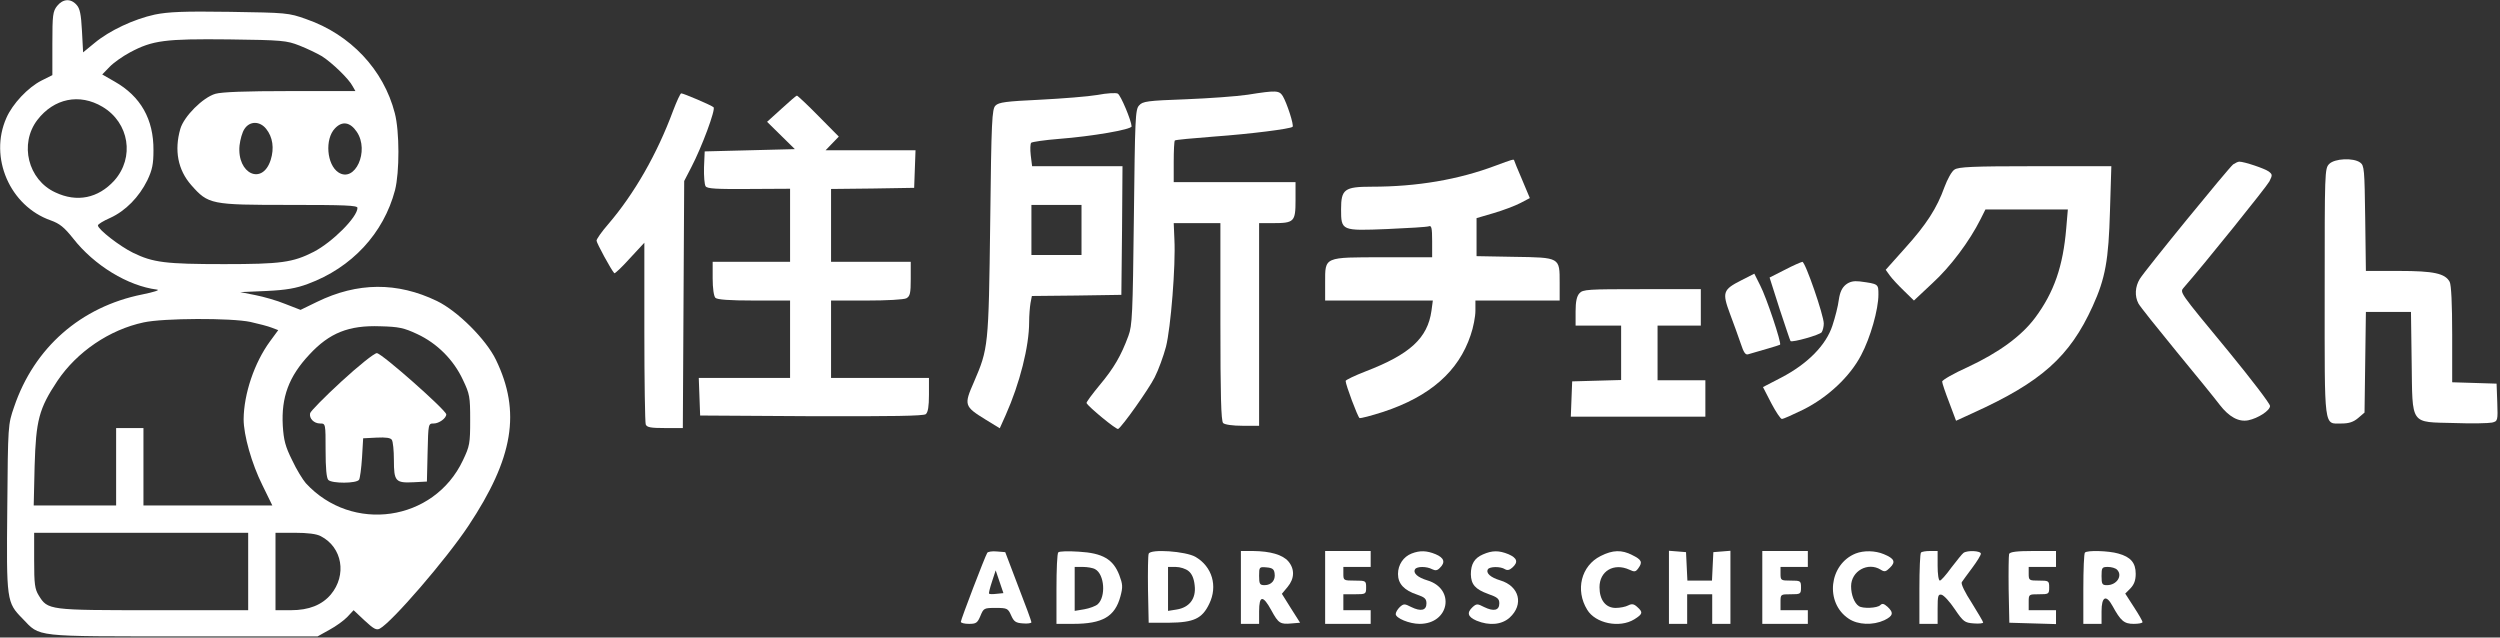
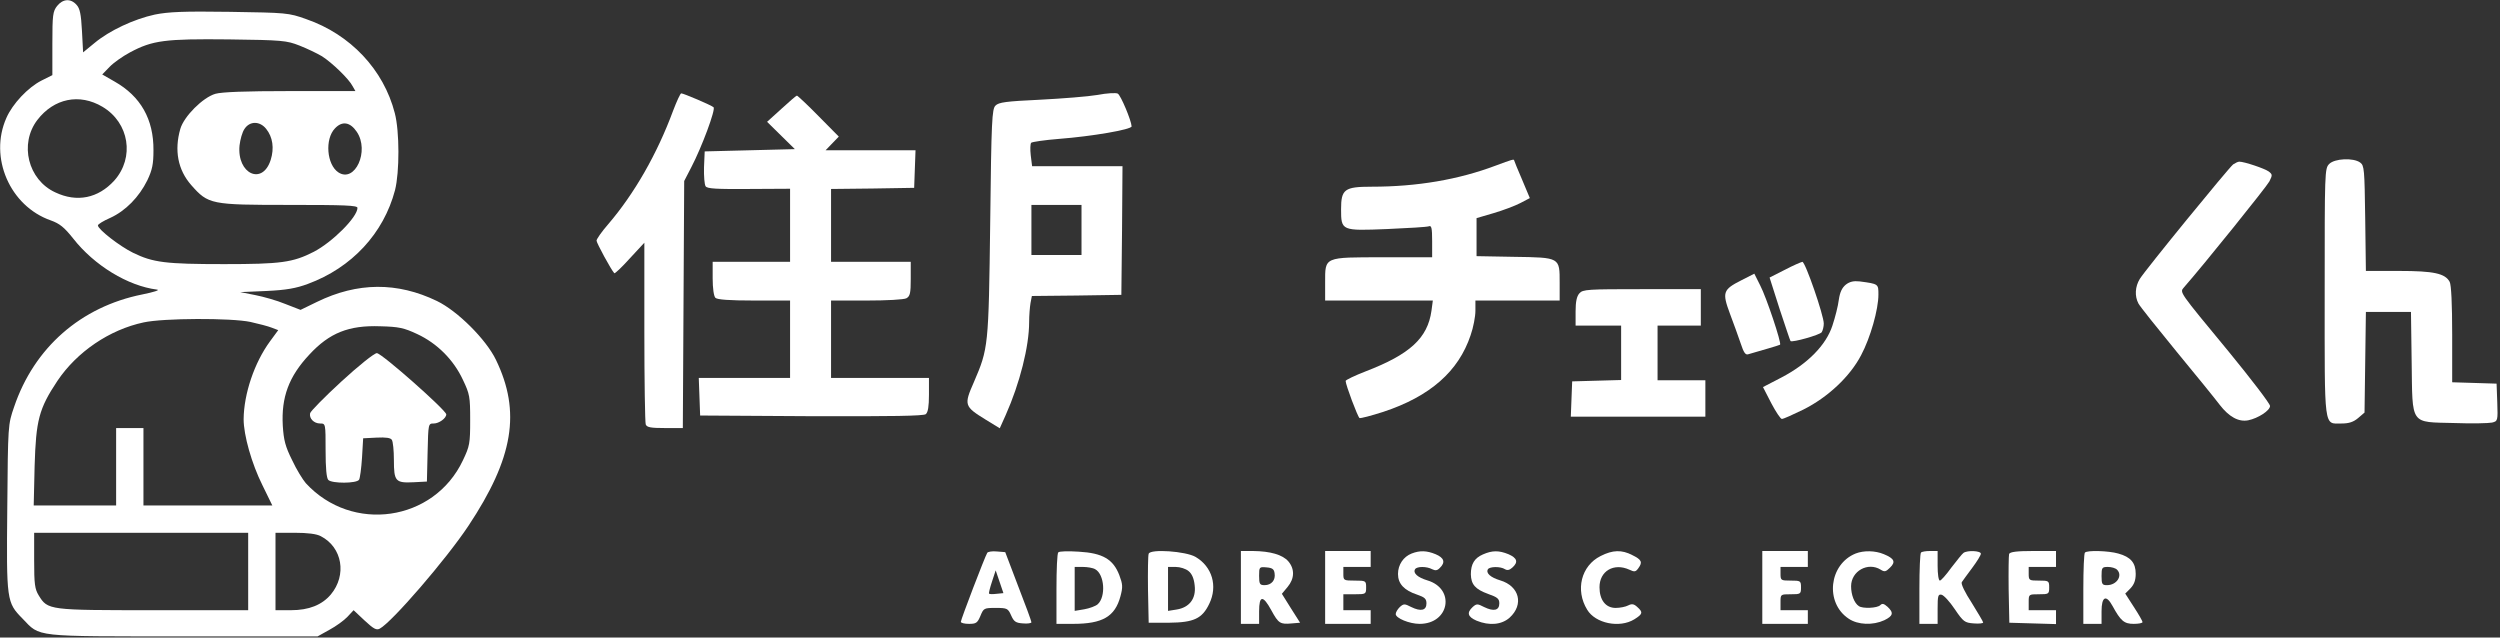
<svg xmlns="http://www.w3.org/2000/svg" version="1.0" width="1098pt" height="280pt" viewBox="0 0 1098 280" preserveAspectRatio="xMidYMid meet">
  <rect x="0" y="0" width="1098" height="280" fill="#333333" stroke="none" />
  <g transform="translate(0,280) scale(0.1,-0.1)" fill="#fff" stroke="none">
    <path d="M251 2774 c-19 -24 -21 -40 -21 -165 l0 -139 -48 -24 c-59 -30 -127 -102 -154 -164 -77 -173 15 -387 195 -450 39 -14 59 -30 98 -79 93 -119 241 -209 369 -225 14 -2 -15 -11 -64 -21 -271 -54 -476 -234 -564 -494 -27 -78 -27 -79 -30 -443 -4 -409 -3 -416 67 -487 79 -82 42 -78 706 -78 l590 0 52 29 c28 15 64 41 79 57 l27 29 49 -46 c39 -36 51 -43 66 -35 54 29 292 305 389 451 198 298 232 501 121 730 -43 89 -168 214 -259 258 -174 84 -349 83 -527 -4 l-72 -35 -67 26 c-36 15 -96 32 -132 39 l-66 13 115 5 c87 4 131 12 182 31 193 71 333 222 383 412 20 79 20 258 -1 338 -49 191 -195 346 -389 413 -78 28 -87 28 -335 32 -204 3 -270 0 -330 -12 -92 -20 -199 -70 -265 -125 l-50 -41 -5 94 c-4 74 -9 99 -24 115 -26 29 -60 26 -85 -5z m1064 -174 c33 -13 77 -34 99 -47 44 -28 119 -100 135 -132 l12 -21 -287 0 c-196 0 -300 -4 -328 -12 -55 -16 -138 -99 -154 -154 -27 -94 -11 -180 48 -247 75 -85 86 -87 430 -87 245 0 300 -2 300 -13 0 -41 -111 -151 -192 -193 -92 -47 -145 -54 -394 -54 -258 0 -312 7 -400 50 -59 29 -154 103 -154 120 0 5 24 20 54 33 68 31 127 92 163 165 22 46 27 72 27 132 1 136 -56 237 -171 302 l-54 31 32 33 c17 18 58 47 90 64 99 53 154 60 434 57 235 -3 254 -5 310 -27z m-865 -269 c118 -70 142 -223 52 -324 -71 -78 -164 -97 -259 -52 -120 55 -159 213 -79 318 73 95 185 118 286 58z m719 -97 c29 -36 36 -85 20 -136 -36 -114 -149 -62 -137 63 3 26 12 59 22 73 23 35 67 35 95 0z m398 -13 c57 -84 -8 -226 -81 -178 -51 34 -60 146 -15 193 32 34 67 28 96 -15z m-467 -835 c36 -8 78 -19 93 -25 l29 -11 -36 -49 c-69 -94 -115 -231 -116 -342 0 -70 35 -195 83 -291 l43 -88 -283 0 -283 0 0 170 0 170 -60 0 -60 0 0 -170 0 -170 -181 0 -181 0 4 173 c6 202 19 252 100 374 86 128 229 225 379 257 87 19 383 20 469 2z m732 -53 c88 -41 160 -113 201 -201 30 -63 32 -74 32 -177 0 -103 -2 -114 -32 -177 -127 -269 -487 -321 -690 -100 -13 15 -41 60 -60 101 -30 60 -37 88 -41 151 -7 125 26 216 117 313 88 95 173 129 311 124 82 -2 104 -7 162 -34z m-742 -1043 l0 -170 -416 0 c-461 0 -464 0 -504 65 -17 28 -20 49 -20 154 l0 121 470 0 470 0 0 -170z m319 155 c95 -49 115 -171 44 -256 -39 -46 -96 -69 -175 -69 l-68 0 0 170 0 170 85 0 c56 0 96 -5 114 -15z" />
    <path d="M1500 1125 c-74 -68 -136 -131 -138 -140 -5 -23 17 -45 44 -45 24 0 24 0 24 -118 0 -78 4 -122 12 -130 16 -16 124 -16 135 1 4 6 10 50 13 97 l5 85 59 3 c41 2 62 -1 67 -10 5 -7 9 -47 9 -89 0 -93 7 -101 87 -97 l58 3 3 128 c3 127 3 127 27 127 23 0 55 23 55 40 0 18 -285 270 -305 269 -11 0 -80 -55 -155 -124z" />
    <path d="M4820 2383 c-41 -7 -155 -16 -253 -21 -147 -7 -181 -11 -195 -26 -15 -15 -18 -62 -23 -514 -7 -547 -8 -552 -72 -701 -44 -100 -42 -106 52 -164 l62 -38 26 58 c62 139 103 302 103 408 0 29 3 66 6 84 l6 31 197 2 196 3 3 283 2 282 -199 0 -198 0 -6 48 c-3 26 -2 51 2 55 5 4 59 12 122 17 144 11 319 41 319 55 -1 25 -48 138 -61 144 -8 4 -48 2 -89 -6z m-70 -593 l0 -110 -110 0 -110 0 0 110 0 110 110 0 110 0 0 -110z" />
-     <path d="M5480 2384 c-47 -7 -169 -16 -272 -20 -168 -6 -190 -9 -205 -27 -17 -17 -18 -59 -23 -491 -5 -425 -7 -476 -24 -521 -32 -87 -64 -142 -126 -216 -33 -40 -59 -75 -58 -79 6 -15 132 -119 139 -114 19 12 133 173 160 226 17 33 39 94 50 135 21 83 43 357 37 471 l-3 72 103 0 102 0 0 -433 c0 -323 3 -436 12 -445 7 -7 42 -12 85 -12 l73 0 0 445 0 445 61 0 c93 0 99 6 99 100 l0 80 -267 0 -268 0 0 89 c0 49 2 91 5 94 3 3 79 10 170 17 166 12 337 34 347 43 7 7 -25 105 -43 135 -16 25 -28 26 -154 6z" />
    <path d="M2956 2313 c-70 -189 -170 -364 -285 -498 -28 -32 -51 -65 -51 -72 0 -10 64 -128 78 -143 2 -3 33 26 68 65 l64 69 0 -391 c0 -215 3 -398 6 -407 5 -13 22 -16 85 -16 l78 0 3 543 3 542 31 60 c47 90 108 255 98 264 -10 9 -132 61 -142 61 -4 0 -20 -35 -36 -77z" />
    <path d="M3432 2322 l-63 -57 61 -60 61 -60 -198 -5 -198 -5 -3 -70 c-1 -38 2 -76 7 -83 6 -11 49 -13 190 -12 l181 1 0 -161 0 -160 -170 0 -170 0 0 -73 c0 -43 5 -78 12 -85 8 -8 60 -12 170 -12 l158 0 0 -170 0 -170 -200 0 -201 0 3 -82 3 -83 489 -3 c353 -1 493 1 502 9 10 8 14 35 14 85 l0 74 -215 0 -215 0 0 170 0 170 156 0 c88 0 164 4 175 10 16 9 19 22 19 85 l0 75 -175 0 -175 0 0 160 0 160 183 2 182 3 3 83 3 82 -197 0 -198 0 29 30 29 30 -89 90 c-49 50 -92 90 -95 90 -3 0 -33 -26 -68 -58z" />
    <path d="M6570 2073 c-164 -62 -346 -93 -546 -93 -119 0 -134 -11 -134 -99 0 -95 2 -95 202 -87 93 4 175 9 183 12 12 5 15 -6 15 -65 l0 -71 -213 0 c-264 0 -257 3 -257 -111 l0 -79 236 0 237 0 -6 -45 c-17 -120 -94 -191 -289 -266 -49 -19 -88 -38 -88 -42 0 -17 53 -158 61 -163 5 -2 51 10 104 27 206 68 331 178 384 337 12 34 21 82 21 107 l0 45 185 0 185 0 0 78 c0 112 3 111 -201 114 l-164 3 0 84 0 83 75 22 c41 12 94 32 117 44 l42 22 -34 81 c-19 44 -35 83 -35 85 0 6 -11 3 -80 -23z" />
    <path d="M10230 2080 c-20 -20 -20 -33 -20 -564 0 -612 -5 -576 75 -576 32 0 52 7 72 24 l28 24 3 221 3 221 99 0 99 0 3 -220 c4 -281 -9 -263 188 -268 77 -3 151 -1 165 2 25 6 26 8 23 89 l-3 82 -97 3 -98 3 0 210 c0 132 -4 218 -11 231 -20 37 -69 48 -223 48 l-145 0 -3 231 c-3 215 -4 232 -22 245 -30 22 -112 18 -136 -6z" />
    <path d="M9808 2078 c-22 -18 -387 -465 -410 -503 -21 -34 -23 -76 -6 -108 6 -12 82 -107 168 -212 86 -104 171 -209 189 -233 41 -53 83 -76 125 -68 44 9 96 43 96 63 0 10 -82 117 -181 238 -223 270 -216 260 -197 283 87 99 363 442 375 465 14 28 14 31 -3 44 -18 13 -107 43 -129 43 -6 0 -18 -6 -27 -12z" />
-     <path d="M8584 2055 c-12 -7 -31 -42 -44 -77 -33 -92 -79 -164 -174 -269 l-84 -94 18 -25 c10 -14 38 -44 62 -67 l44 -43 81 76 c79 72 163 184 212 282 l21 42 181 0 181 0 -7 -82 c-14 -167 -53 -281 -137 -394 -60 -80 -158 -152 -295 -216 -62 -28 -113 -57 -113 -64 0 -7 14 -48 31 -92 l30 -80 72 33 c303 137 427 248 528 470 56 123 70 203 76 418 l6 197 -334 0 c-276 0 -338 -3 -355 -15z" />
    <path d="M7839 1615 l-67 -34 44 -138 c25 -75 46 -139 48 -141 8 -7 129 27 137 39 5 8 9 25 9 38 0 36 -81 271 -94 271 -6 -1 -41 -16 -77 -35z" />
    <path d="M7648 1569 c-81 -41 -85 -53 -50 -147 16 -42 37 -101 47 -130 13 -40 21 -52 33 -48 53 15 138 40 140 42 8 5 -61 211 -87 260 l-26 52 -57 -29z" />
    <path d="M8107 1550 c-17 -14 -26 -33 -31 -67 -3 -26 -16 -77 -28 -113 -28 -86 -109 -168 -224 -228 l-81 -42 36 -70 c20 -38 41 -70 47 -70 7 0 49 19 94 41 108 54 205 145 254 239 41 77 76 201 76 266 0 47 1 47 -82 58 -27 3 -44 -1 -61 -14z" />
    <path d="M6937 1512 c-12 -13 -17 -37 -17 -80 l0 -62 100 0 100 0 0 -120 0 -119 -107 -3 -108 -3 -3 -77 -3 -78 296 0 295 0 0 80 0 80 -105 0 -105 0 0 120 0 120 95 0 95 0 0 80 0 80 -258 0 c-238 0 -260 -1 -275 -18z" />
    <path d="M4336 372 c-10 -16 -116 -293 -116 -303 0 -5 16 -9 36 -9 31 0 37 4 50 35 14 34 16 35 67 35 51 0 54 -2 68 -33 12 -27 20 -33 52 -35 20 -2 37 1 37 5 0 5 -26 76 -58 158 l-57 150 -37 3 c-20 2 -39 -1 -42 -6z m41 -180 c-16 -2 -31 -2 -33 1 -2 2 4 26 13 53 l16 49 17 -50 17 -50 -30 -3z" />
    <path d="M4648 374 c-5 -4 -8 -76 -8 -161 l0 -153 73 0 c130 0 184 32 208 121 11 41 10 53 -5 93 -27 70 -73 97 -178 103 -46 3 -86 2 -90 -3z m162 -74 c41 -22 48 -121 11 -154 -9 -8 -36 -18 -59 -22 l-42 -7 0 97 0 96 36 0 c19 0 44 -4 54 -10z" />
    <path d="M5045 368 c-3 -7 -4 -79 -3 -158 l3 -145 90 0 c108 1 145 18 176 83 38 78 13 163 -60 206 -43 25 -198 36 -206 14z m175 -76 c15 -12 24 -33 27 -63 7 -58 -23 -97 -79 -106 l-38 -6 0 97 0 96 34 0 c19 0 44 -8 56 -18z" />
    <path d="M5450 220 l0 -160 40 0 40 0 0 55 c0 71 17 72 54 4 31 -57 39 -62 90 -57 l36 3 -40 63 -40 64 25 30 c31 37 32 79 3 113 -26 29 -78 44 -155 45 l-53 0 0 -160z m148 62 c5 -30 -14 -52 -44 -52 -21 0 -24 5 -24 41 0 39 1 40 33 37 25 -2 33 -8 35 -26z" />
    <path d="M5820 220 l0 -160 100 0 100 0 0 30 0 30 -60 0 -60 0 0 35 0 35 50 0 c49 0 50 1 50 30 0 29 -1 30 -50 30 -49 0 -50 1 -50 30 l0 30 60 0 60 0 0 35 0 35 -100 0 -100 0 0 -160z" />
    <path d="M6200 369 c-36 -14 -60 -49 -60 -90 0 -43 27 -72 85 -91 32 -11 40 -18 40 -38 0 -31 -24 -37 -67 -16 -29 15 -33 15 -50 0 -10 -10 -18 -23 -18 -31 0 -18 60 -43 105 -43 131 0 158 154 34 191 -43 13 -64 32 -54 49 8 13 51 13 75 0 14 -7 23 -6 34 6 25 24 19 44 -19 60 -39 16 -69 17 -105 3z" />
    <path d="M6513 365 c-37 -16 -53 -42 -53 -87 1 -45 19 -66 77 -87 40 -14 48 -21 48 -41 0 -31 -24 -37 -67 -16 -29 15 -33 15 -50 0 -27 -25 -22 -43 17 -60 56 -23 110 -18 145 13 64 58 43 139 -41 164 -43 13 -64 32 -54 49 8 12 55 13 75 0 10 -6 20 -4 32 7 27 24 22 42 -17 59 -42 17 -71 17 -112 -1z" />
    <path d="M7030 358 c-86 -43 -112 -150 -59 -236 36 -60 142 -82 207 -42 37 23 39 31 13 54 -15 14 -24 15 -40 7 -11 -6 -36 -11 -55 -11 -44 0 -71 35 -71 91 0 71 63 108 131 77 23 -11 28 -10 40 7 19 26 14 37 -27 57 -46 24 -86 23 -139 -4z" />
-     <path d="M7330 221 l0 -161 40 0 40 0 0 65 0 65 55 0 55 0 0 -65 0 -65 40 0 40 0 0 161 0 160 -37 -3 -38 -3 -3 -62 -3 -63 -54 0 -54 0 -3 63 -3 62 -37 3 -38 3 0 -160z" />
    <path d="M7740 220 l0 -160 100 0 100 0 0 30 0 30 -60 0 -60 0 0 35 c0 35 0 35 45 35 43 0 45 1 45 30 0 29 -2 30 -45 30 -43 0 -45 1 -45 30 l0 30 60 0 60 0 0 35 0 35 -100 0 -100 0 0 -160z" />
    <path d="M8150 369 c-117 -47 -136 -216 -31 -286 41 -28 107 -30 157 -7 39 19 42 33 14 59 -16 14 -23 16 -32 7 -13 -13 -77 -16 -94 -4 -20 13 -34 50 -34 87 0 67 74 108 130 73 17 -11 23 -9 41 9 26 25 19 40 -27 59 -38 16 -88 17 -124 3z" />
    <path d="M8437 373 c-4 -3 -7 -75 -7 -160 l0 -153 40 0 40 0 0 66 c0 57 2 65 17 62 10 -2 36 -30 58 -63 38 -56 44 -60 83 -63 23 -2 42 0 42 4 0 4 -23 42 -50 86 -30 46 -48 83 -44 91 4 6 25 35 46 63 21 28 38 56 38 62 0 13 -58 16 -76 4 -6 -4 -29 -33 -53 -64 -23 -32 -46 -58 -51 -58 -6 0 -10 29 -10 65 l0 65 -33 0 c-19 0 -37 -3 -40 -7z" />
    <path d="M8824 367 c-2 -7 -3 -78 -2 -157 l3 -145 103 -3 102 -3 0 31 0 30 -60 0 -60 0 0 35 c0 35 0 35 45 35 43 0 45 1 45 30 0 29 -2 30 -45 30 -43 0 -45 1 -45 30 l0 30 60 0 60 0 0 35 0 35 -100 0 c-73 0 -102 -4 -106 -13z" />
    <path d="M9157 373 c-4 -3 -7 -75 -7 -160 l0 -153 40 0 40 0 0 55 c0 65 20 75 48 24 36 -66 51 -79 93 -79 21 0 39 3 39 8 0 4 -17 34 -38 66 l-38 59 23 23 c16 17 23 35 23 64 0 48 -22 74 -77 89 -42 12 -136 15 -146 4z m141 -75 c26 -26 -1 -68 -44 -68 -21 0 -24 4 -24 40 0 37 2 40 28 40 15 0 33 -5 40 -12z" />
  </g>
</svg>